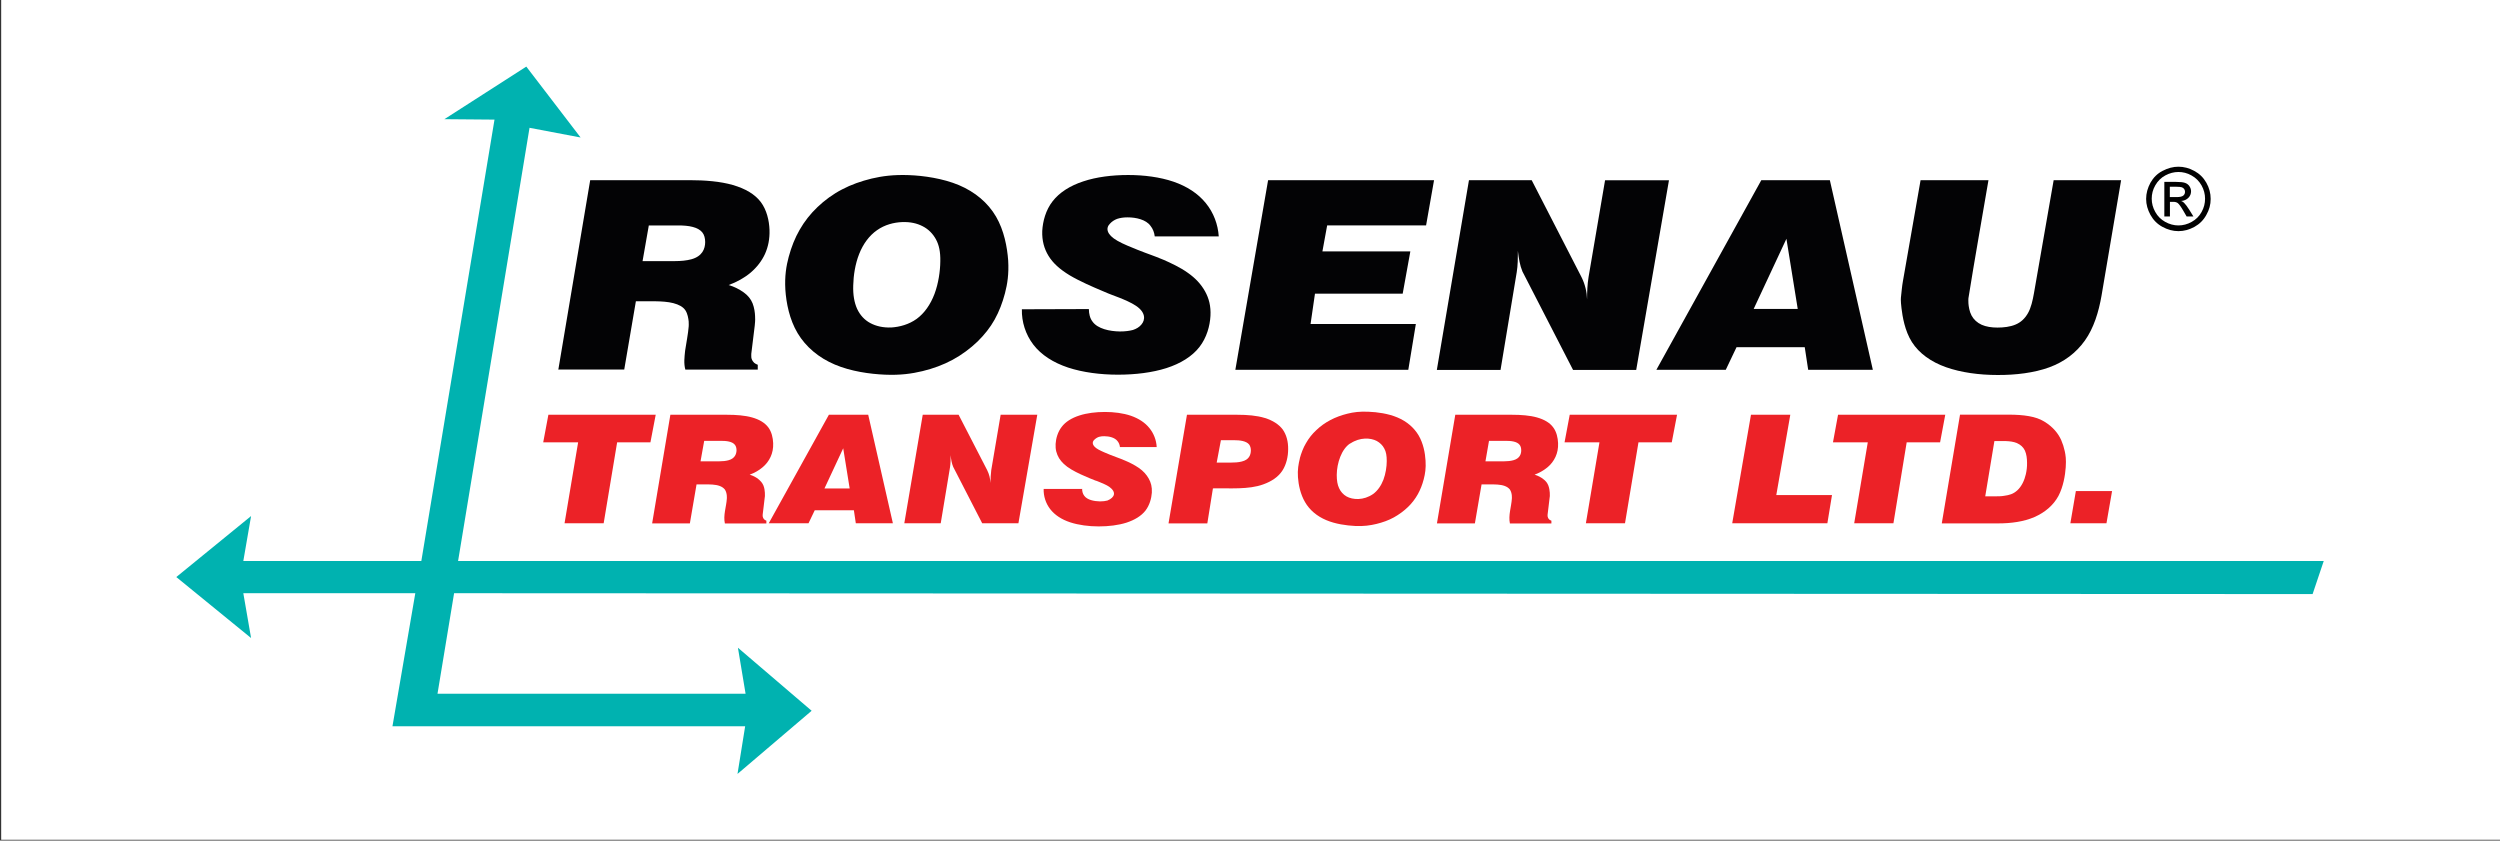
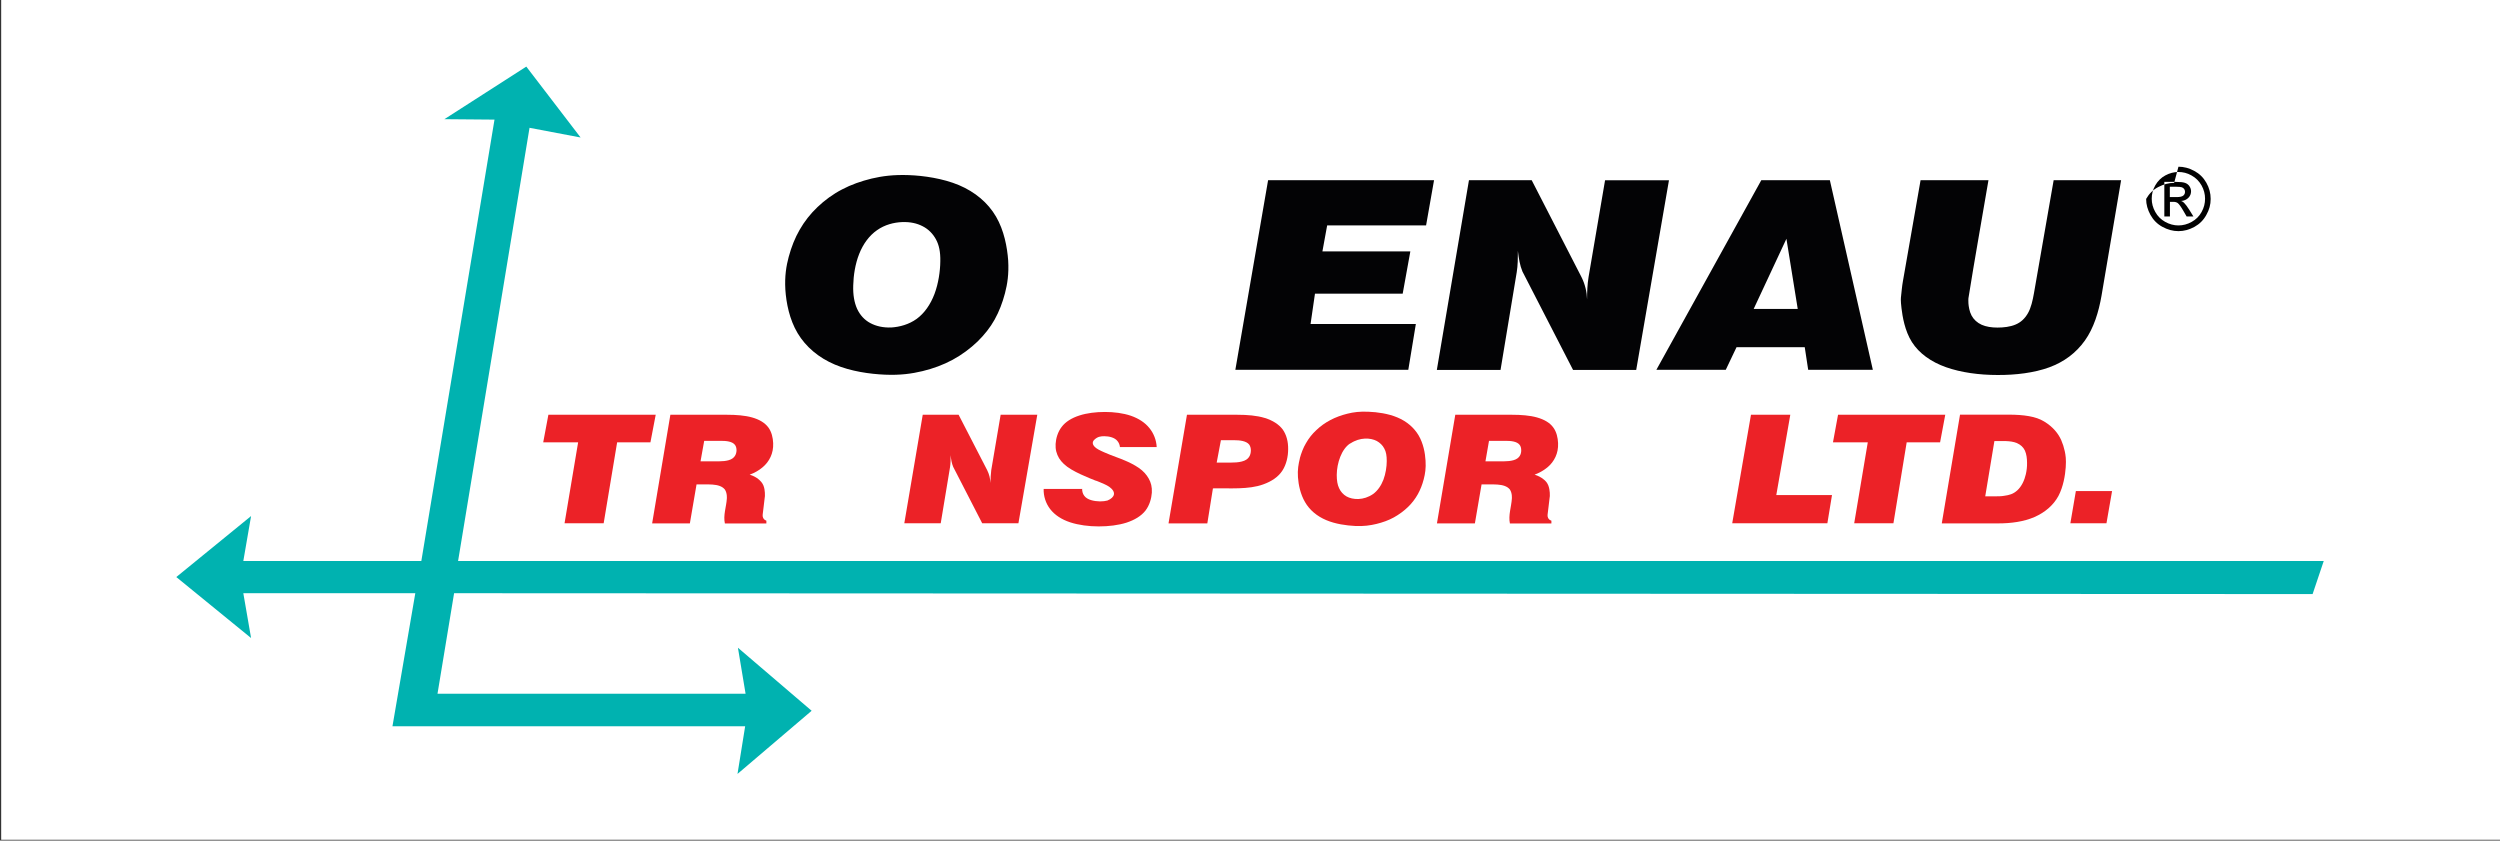
<svg xmlns="http://www.w3.org/2000/svg" id="Layer_1" viewBox="0 0 232 78">
  <rect x="0" y="0" width="232" height="78" fill="#333333" stroke="none" />
  <rect x=".11" y="-.26" width="232.26" height="78.19" style="fill:#fff;" />
  <g>
-     <path id="fullLogo" d="M51.81,34.32l2.96-17.6h9.22c1.42,0,2.85,.11,4.02,.45s2.04,.85,2.6,1.59c.55,.74,.77,1.72,.8,2.57,.03,.86-.13,1.59-.42,2.24-.3,.65-.74,1.22-1.32,1.72-.58,.49-1.3,.89-2.05,1.16,.51,.15,1,.4,1.39,.68s.67,.62,.83,1.02c.16,.41,.22,.87,.23,1.17,.03,.57-.02,.62-.03,.9-.1,.86-.2,1.64-.32,2.61,.02,.14-.1,.48,.27,.84,.09,.08,.22,.14,.33,.18v.45h-6.72c-.16-.59-.08-1.15-.02-1.76,.11-.74,.28-1.57,.33-2.23,0-.09,.02-.21,0-.48-.03-.27-.09-.71-.31-1.04-.22-.32-.59-.52-1.12-.66-.98-.25-2.3-.15-3.47-.17l-1.08,6.33h-6.13v.02Zm7.82-10.09h3.03c.53,0,1.06-.05,1.5-.17,1.02-.28,1.28-.98,1.28-1.6,0-.34-.08-.67-.27-.9-.19-.23-.49-.4-.88-.5-.4-.11-.9-.14-1.39-.14h-2.69l-.58,3.31h0Z" style="fill:#030305; fill-rule:evenodd;" />
    <path id="fullLogo-2" d="M81.39,21.36c-.72,.5-1.29,1.27-1.66,2.21-.37,.93-.53,2.01-.55,2.91-.03,.89,.1,1.6,.36,2.18,.27,.58,.68,1.03,1.22,1.32s1.2,.44,1.96,.41c.77-.05,1.63-.28,2.35-.8,.71-.52,1.28-1.33,1.65-2.31,.37-.98,.53-2.13,.54-3.02,.02-.89-.12-1.52-.4-2.04-.28-.52-.7-.95-1.23-1.22-.53-.28-1.17-.42-1.92-.39-.75,.03-1.6,.24-2.32,.75h0Zm-8.19,2.45c.24-.89,.57-1.73,1.01-2.49,.44-.77,.99-1.47,1.65-2.1s1.43-1.2,2.28-1.64c.85-.45,1.77-.77,2.75-1.01,.98-.23,2.02-.37,3.43-.32,1.4,.05,3.19,.31,4.67,.93,1.49,.63,2.69,1.63,3.44,2.92,.75,1.28,1.04,2.84,1.13,4.08,.07,1.24-.07,2.16-.3,3.04-.23,.87-.54,1.69-.96,2.44-.41,.74-.95,1.41-1.59,2.04-.66,.63-1.44,1.22-2.31,1.69s-1.8,.81-2.79,1.05c-1,.24-2.06,.39-3.48,.33s-3.18-.31-4.66-.94c-1.49-.63-2.69-1.64-3.45-2.91-.76-1.27-1.06-2.81-1.14-4.05-.07-1.24,.08-2.18,.32-3.07h0Z" style="fill:#030305; fill-rule:evenodd;" />
    <a>
-       <path id="fullLogo-3" d="M101.05,28.71c0,.39,.09,.82,.34,1.14,.47,.66,1.59,.9,2.54,.91,.48,0,.87-.05,1.21-.14,.33-.11,.59-.27,.78-.5,.38-.44,.41-1.13-.5-1.74-.44-.3-1.09-.57-1.51-.74-.41-.16-.6-.23-.76-.29-.16-.06-.3-.11-.99-.41-.69-.29-1.95-.83-2.89-1.39-.94-.57-1.56-1.14-1.97-1.81-.41-.67-.61-1.42-.58-2.31,.05-.89,.32-1.93,.96-2.75,.64-.83,1.63-1.45,2.85-1.85,1.22-.41,2.69-.59,4.16-.59s2.95,.19,4.21,.62c1.25,.43,2.28,1.1,3,1.99,.72,.88,1.13,1.98,1.2,3.09h-5.94c-.04-.36-.17-.71-.4-.99-.41-.57-1.33-.78-2.12-.78-.39,0-.69,.05-.97,.14-.27,.1-.5,.26-.67,.45-.41,.41-.31,1.01,.69,1.58,.53,.31,1.31,.61,1.87,.84,.57,.23,.92,.35,1.24,.47,.32,.12,.6,.22,1.2,.47,.59,.26,1.51,.68,2.22,1.19,.72,.5,1.25,1.08,1.61,1.73,.36,.65,.55,1.37,.5,2.28-.05,.91-.34,2.01-1.03,2.89-.68,.87-1.75,1.53-3.06,1.95-1.32,.42-2.89,.61-4.5,.61s-3.25-.21-4.62-.66c-1.38-.46-2.49-1.17-3.22-2.12-.73-.95-1.1-2.13-1.07-3.29l6.2-.02h0Z" style="fill:#030305; fill-rule:evenodd;" />
-     </a>
+       </a>
    <a>
      <polygon id="fullLogo-4" points="114.64 34.32 117.68 16.72 133.08 16.72 132.34 20.92 123.16 20.92 122.72 23.33 130.88 23.33 130.17 27.25 122.03 27.25 121.62 30.07 131.39 30.07 130.69 34.32 114.64 34.32" style="fill:#030305; fill-rule:evenodd;" />
    </a>
    <a>
      <path id="fullLogo-5" d="M133.34,34.32l2.98-17.6h5.82l4.62,8.99c.34,.68,.5,1.38,.52,2.08,0-.68,.03-1.42,.14-2.09l1.53-8.97h5.93l-3.04,17.6h-5.86l-4.7-9.14c-.24-.59-.34-1.21-.42-1.91,0,.63,0,1.35-.11,2l-1.5,9.05h-5.9Z" style="fill:#030305; fill-rule:evenodd;" />
    </a>
    <path id="fullLogo-6" d="M153.71,34.32l9.74-17.6h6.36l3.99,17.6h-6l-.32-2.1h-6.33l-1,2.1h-6.45Zm9.02-5.65h4.1l-1.05-6.51-3.04,6.51h0Z" style="fill:#030305; fill-rule:evenodd;" />
    <a>
      <path id="fullLogo-7" d="M178.22,16.72h6.31c-.62,3.66-1.28,7.32-1.86,10.96,0,.09-.02,.19,0,.47s.09,.76,.29,1.13,.52,.67,.94,.86c.41,.18,.91,.26,1.47,.26,.56,0,1.18-.07,1.67-.28,.5-.21,.86-.55,1.15-1.05,.29-.5,.44-1.18,.56-1.85l1.83-10.5h6.26l-1.82,10.73c-.26,1.5-.72,3-1.54,4.15s-1.92,1.98-3.31,2.49c-1.4,.51-3.11,.72-4.8,.71-1.7,0-3.38-.23-4.77-.72s-2.5-1.28-3.17-2.33-.88-2.39-.97-3.14-.06-.95-.04-1.13c.05-.41,.08-.89,.17-1.38l1.64-9.38h0Z" style="fill:#030305; fill-rule:evenodd;" />
    </a>
    <a>
      <polygon id="fullLogo-8" points="52.39 48.56 53.65 41.05 50.41 41.05 50.89 38.49 60.85 38.49 60.36 41.05 57.27 41.05 56.02 48.56 52.39 48.56" style="fill:#ec2227; fill-rule:evenodd;" />
    </a>
    <path id="fullLogo-9" d="M60.52,48.56l1.69-10.07h5.28c.81,0,1.64,.06,2.31,.25s1.17,.49,1.49,.91,.44,.98,.46,1.47c.02,.49-.07,.91-.24,1.28-.17,.37-.42,.7-.76,.98-.33,.28-.74,.51-1.18,.67,.3,.09,.58,.23,.79,.4s.38,.35,.48,.59,.13,.5,.14,.68c.02,.32,0,.35-.02,.51-.05,.5-.12,.94-.18,1.5,0,.08-.05,.28,.15,.48,.05,.05,.13,.08,.19,.11v.26h-3.85c-.17-.76,.13-1.54,.18-2.29,0-.06,.05-.5-.18-.86-.5-.63-1.68-.44-2.63-.48l-.62,3.62h-3.49Zm4.49-5.75h1.74c.31,0,.61-.03,.86-.1,.58-.16,.73-.57,.74-.92,0-.2-.05-.39-.15-.51-.25-.32-.8-.37-1.31-.37h-1.54l-.34,1.9h0Z" style="fill:#ec2227; fill-rule:evenodd;" />
-     <path id="fullLogo-10" d="M71.34,48.56l5.58-10.07h3.65l2.29,10.07h-3.44l-.18-1.21h-3.63l-.58,1.21h-3.69Zm5.17-3.23h2.34l-.6-3.73-1.74,3.73h0Z" style="fill:#ec2227; fill-rule:evenodd;" />
    <a>
      <path id="fullLogo-11" d="M83.92,48.56l1.71-10.07h3.33l2.65,5.14c.2,.4,.28,.79,.31,1.19,0-.4,.02-.81,.07-1.2l.87-5.13h3.4l-1.75,10.07h-3.36l-2.69-5.23c-.14-.33-.2-.68-.24-1.09,0,.36,0,.77-.06,1.14l-.86,5.18h-3.37Z" style="fill:#ec2227; fill-rule:evenodd;" />
    </a>
    <a>
      <path id="fullLogo-12" d="M100.42,45.35c0,.23,.05,.47,.2,.66,.27,.38,.91,.51,1.46,.52,.27,0,.5-.03,.69-.08,.7-.29,.85-.79,.16-1.28-.25-.17-.62-.32-.86-.42s-.34-.14-.43-.16c-.09-.04-.17-.06-.57-.23-.41-.17-1.13-.48-1.66-.8-.54-.32-.89-.66-1.13-1.04-.23-.39-.35-.81-.32-1.32,.03-.5,.19-1.1,.56-1.58,.36-.48,.93-.83,1.64-1.06,.7-.23,1.54-.33,2.38-.33s1.69,.11,2.4,.35c.72,.25,1.31,.63,1.72,1.14,.41,.5,.65,1.13,.68,1.77h-3.41c-.02-.21-.1-.41-.23-.56-.24-.32-.77-.45-1.22-.45-.35,0-.63,.04-.94,.34-.24,.23-.18,.58,.4,.9,.31,.17,.75,.35,1.07,.48s.53,.21,.71,.27c.18,.07,.34,.12,.68,.27,.34,.14,.86,.39,1.28,.68s.71,.62,.92,.99c.21,.37,.32,.78,.29,1.31-.04,.52-.2,1.15-.59,1.66-.39,.5-1,.87-1.76,1.12-.75,.24-1.66,.35-2.58,.35s-1.86-.12-2.65-.38c-.79-.26-1.42-.67-1.85-1.22-.42-.54-.63-1.22-.61-1.88h3.55Z" style="fill:#ec2227; fill-rule:evenodd;" />
    </a>
    <path id="fullLogo-13" d="M112.91,42.93h1.27c.37,0,.76-.02,1.05-.1,.69-.16,.84-.62,.85-1.02,0-.22-.05-.41-.16-.56-.27-.33-.86-.4-1.39-.4h-1.23l-.39,2.07h0Zm-4.47,5.63l1.71-10.07h4.69c.89,0,1.8,.07,2.54,.3,.74,.23,1.3,.59,1.66,1.07,.35,.5,.51,1.13,.5,1.82,0,.68-.16,1.42-.54,2-.38,.58-.99,.99-1.77,1.27-1.36,.5-3.1,.34-4.67,.37l-.52,3.25h-3.59Z" style="fill:#ec2227; fill-rule:evenodd;" />
    <path id="fullLogo-14" d="M125.31,41.14c-.82,.52-1.25,1.84-1.26,2.93,0,.51,.06,.91,.22,1.24,.15,.33,.39,.59,.69,.76,.57,.32,1.58,.39,2.47-.23,.41-.3,.74-.77,.95-1.32s.31-1.22,.31-1.73c0-.51-.06-.87-.23-1.17-.15-.3-.41-.54-.7-.7-.57-.3-1.56-.36-2.44,.23h0Zm-4.69,1.4c.14-.5,.32-.99,.58-1.42,.25-.44,.56-.84,.95-1.2,.38-.37,.82-.68,1.31-.94,.49-.26,1.02-.45,1.58-.59s1.16-.22,1.96-.18c.81,.03,1.83,.17,2.68,.53,.86,.36,1.54,.94,1.97,1.67s.6,1.62,.64,2.33c.05,.71-.04,1.24-.17,1.74-.13,.5-.31,.96-.55,1.39-.24,.43-.54,.82-.91,1.18-.37,.36-.83,.7-1.32,.97s-1.03,.46-1.6,.6c-.58,.14-1.18,.23-1.99,.19-.81-.04-1.82-.18-2.67-.54-.86-.36-1.55-.94-1.97-1.67-.43-.73-.61-1.6-.66-2.31-.05-.7,.05-1.24,.18-1.76h0Z" style="fill:#ec2227; fill-rule:evenodd;" />
    <path id="fullLogo-15" d="M133.35,48.56l1.7-10.07h5.28c.81,0,1.64,.06,2.31,.25,.67,.19,1.18,.49,1.49,.91,.32,.42,.44,.98,.46,1.47,.02,.49-.07,.91-.24,1.28-.17,.37-.42,.7-.76,.98s-.75,.51-1.18,.67c.3,.09,.58,.23,.79,.4,.23,.16,.38,.35,.48,.59,.09,.23,.13,.5,.14,.68,.02,.32,0,.35-.02,.51-.05,.5-.12,.94-.18,1.5,0,.08-.05,.28,.15,.48,.05,.05,.13,.08,.2,.11v.26h-3.85c-.16-.76,.13-1.54,.18-2.29,0-.06,.05-.5-.18-.86-.5-.63-1.68-.44-2.63-.48l-.62,3.62h-3.51Zm4.49-5.75h1.74c.3,0,.61-.03,.86-.1,.59-.16,.73-.57,.73-.92,0-.2-.05-.39-.15-.51-.25-.32-.8-.37-1.3-.37h-1.54l-.33,1.9h0Z" style="fill:#ec2227; fill-rule:evenodd;" />
    <a>
-       <polygon id="fullLogo-16" points="147.17 48.56 148.43 41.05 145.19 41.05 145.67 38.49 155.63 38.49 155.14 41.05 152.05 41.05 150.8 48.56 147.17 48.56" style="fill:#ec2227; fill-rule:evenodd;" />
-     </a>
+       </a>
    <a>
      <polygon id="fullLogo-17" points="160.75 48.56 162.49 38.49 166.14 38.49 164.84 45.94 170.01 45.94 169.58 48.56 160.75 48.56" style="fill:#ec2227; fill-rule:evenodd;" />
    </a>
    <a>
      <polygon id="fullLogo-18" points="172.07 48.56 173.33 41.05 170.1 41.05 170.57 38.49 180.52 38.49 180.04 41.05 176.94 41.05 175.71 48.56 172.07 48.56" style="fill:#ec2227; fill-rule:evenodd;" />
    </a>
    <path id="fullLogo-19" d="M184.23,46.06h.85c.32,0,.65,0,.91-.05,.49-.07,.83-.16,1.21-.5,.41-.37,.67-.94,.8-1.51,.07-.32,.12-.67,.11-1.05,0-.39-.05-.81-.2-1.14-.15-.32-.41-.55-.76-.7-.59-.24-1.37-.17-2.07-.18l-.85,5.13h0Zm-4.03,2.49l1.69-10.07h4.54c.65,0,1.31,.04,1.86,.14,.56,.1,1,.25,1.4,.49,.85,.51,1.33,1.15,1.59,1.73,.14,.32,.25,.66,.33,1.03,.08,.37,.14,.76,.09,1.49-.05,.73-.22,1.8-.68,2.67-.47,.86-1.24,1.52-2.22,1.95-.98,.43-2.17,.59-3.33,.59h-5.26Z" style="fill:#ec2227; fill-rule:evenodd;" />
    <a>
      <polygon id="fullLogo-20" points="192.13 48.56 192.64 45.57 196 45.57 195.48 48.56 192.13 48.56" style="fill:#ec2227; fill-rule:evenodd;" />
    </a>
    <a>
      <polygon id="fullLogo-21" points="36.42 67.4 69.15 67.4 68.44 71.82 68.44 71.82 75.32 65.96 68.48 60.11 69.19 64.38 40.6 64.38 42.14 55.05 214.61 55.13 215.64 52.07 215.64 52.06 42.51 52.06 49.14 11.86 53.88 12.76 48.84 6.18 41.24 11.06 45.89 11.1 39.1 52.06 22.58 52.06 23.3 47.89 16.36 53.55 23.3 59.21 22.58 55.05 38.54 55.05 36.42 67.4" style="fill:#00b2b0; fill-rule:evenodd;" />
    </a>
-     <path id="fullLogo-22" d="M202.16,15.47c.5,0,.99,.13,1.47,.39s.85,.62,1.12,1.1c.27,.48,.4,.97,.4,1.5s-.13,1.01-.4,1.48c-.26,.48-.63,.85-1.1,1.11-.48,.26-.96,.4-1.49,.4s-1.01-.14-1.49-.4c-.48-.26-.84-.63-1.11-1.11-.26-.48-.4-.96-.4-1.48s.14-1.02,.4-1.5c.27-.48,.64-.85,1.12-1.1,.5-.26,.98-.39,1.48-.39h0Zm0,.49c-.42,0-.83,.11-1.22,.32s-.7,.52-.93,.92-.33,.81-.33,1.24,.11,.84,.33,1.23c.22,.4,.53,.7,.92,.92,.4,.22,.81,.33,1.23,.33s.84-.11,1.23-.33c.4-.22,.7-.52,.92-.92s.32-.8,.32-1.23-.11-.85-.33-1.24c-.23-.4-.53-.7-.93-.92-.39-.22-.79-.32-1.22-.32h0Zm-1.31,4.13v-3.21h1.1c.38,0,.65,.03,.82,.09s.31,.16,.41,.31,.15,.31,.15,.47c0,.23-.08,.44-.25,.61s-.39,.27-.67,.29c.12,.05,.21,.1,.27,.17,.13,.13,.29,.34,.48,.64l.39,.63h-.63l-.29-.5c-.23-.4-.41-.65-.54-.75-.1-.07-.23-.11-.41-.11h-.31v1.36h-.51Zm.52-1.8h.63c.3,0,.5-.05,.61-.14,.11-.09,.16-.21,.16-.36,0-.09-.03-.18-.08-.25-.05-.07-.13-.13-.22-.16s-.27-.05-.52-.05h-.59v.96h0Z" style="fill:#010101;" />
+     <path id="fullLogo-22" d="M202.16,15.47c.5,0,.99,.13,1.47,.39s.85,.62,1.12,1.1c.27,.48,.4,.97,.4,1.5s-.13,1.01-.4,1.48c-.26,.48-.63,.85-1.1,1.11-.48,.26-.96,.4-1.49,.4s-1.01-.14-1.49-.4c-.48-.26-.84-.63-1.11-1.11-.26-.48-.4-.96-.4-1.48c.27-.48,.64-.85,1.12-1.1,.5-.26,.98-.39,1.48-.39h0Zm0,.49c-.42,0-.83,.11-1.22,.32s-.7,.52-.93,.92-.33,.81-.33,1.24,.11,.84,.33,1.23c.22,.4,.53,.7,.92,.92,.4,.22,.81,.33,1.23,.33s.84-.11,1.23-.33c.4-.22,.7-.52,.92-.92s.32-.8,.32-1.23-.11-.85-.33-1.24c-.23-.4-.53-.7-.93-.92-.39-.22-.79-.32-1.22-.32h0Zm-1.31,4.13v-3.21h1.1c.38,0,.65,.03,.82,.09s.31,.16,.41,.31,.15,.31,.15,.47c0,.23-.08,.44-.25,.61s-.39,.27-.67,.29c.12,.05,.21,.1,.27,.17,.13,.13,.29,.34,.48,.64l.39,.63h-.63l-.29-.5c-.23-.4-.41-.65-.54-.75-.1-.07-.23-.11-.41-.11h-.31v1.36h-.51Zm.52-1.8h.63c.3,0,.5-.05,.61-.14,.11-.09,.16-.21,.16-.36,0-.09-.03-.18-.08-.25-.05-.07-.13-.13-.22-.16s-.27-.05-.52-.05h-.59v.96h0Z" style="fill:#010101;" />
  </g>
</svg>